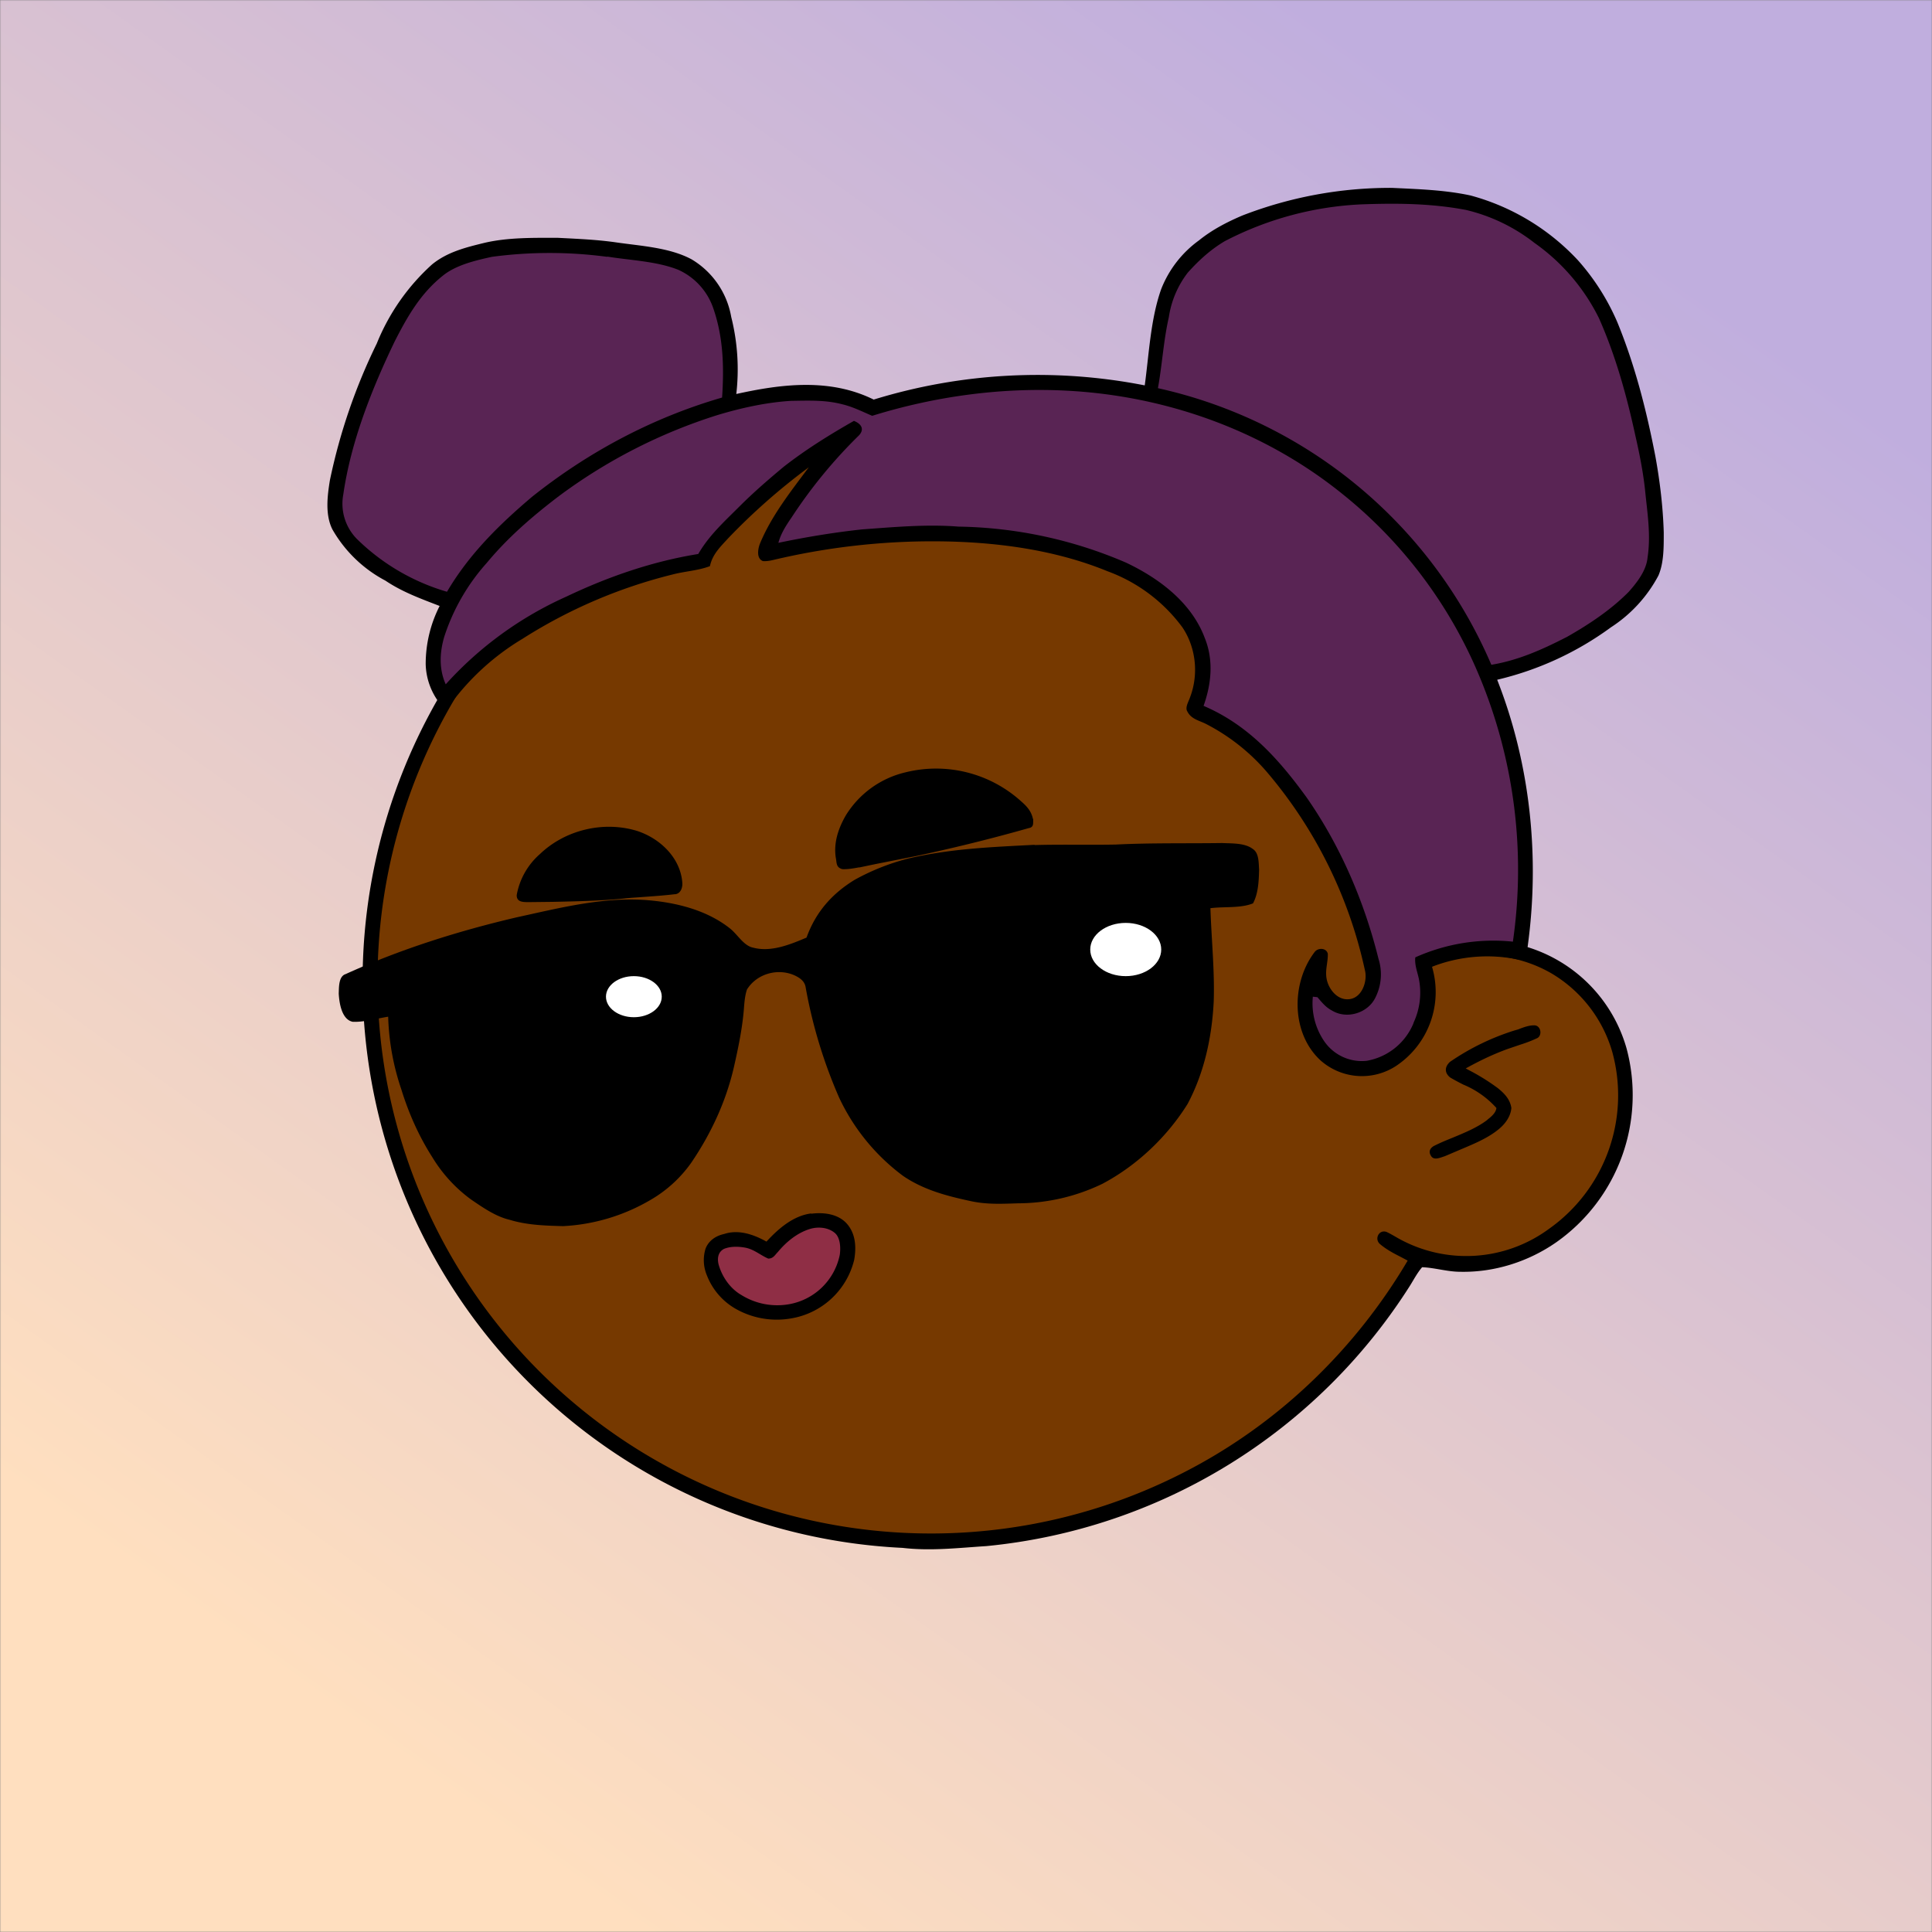
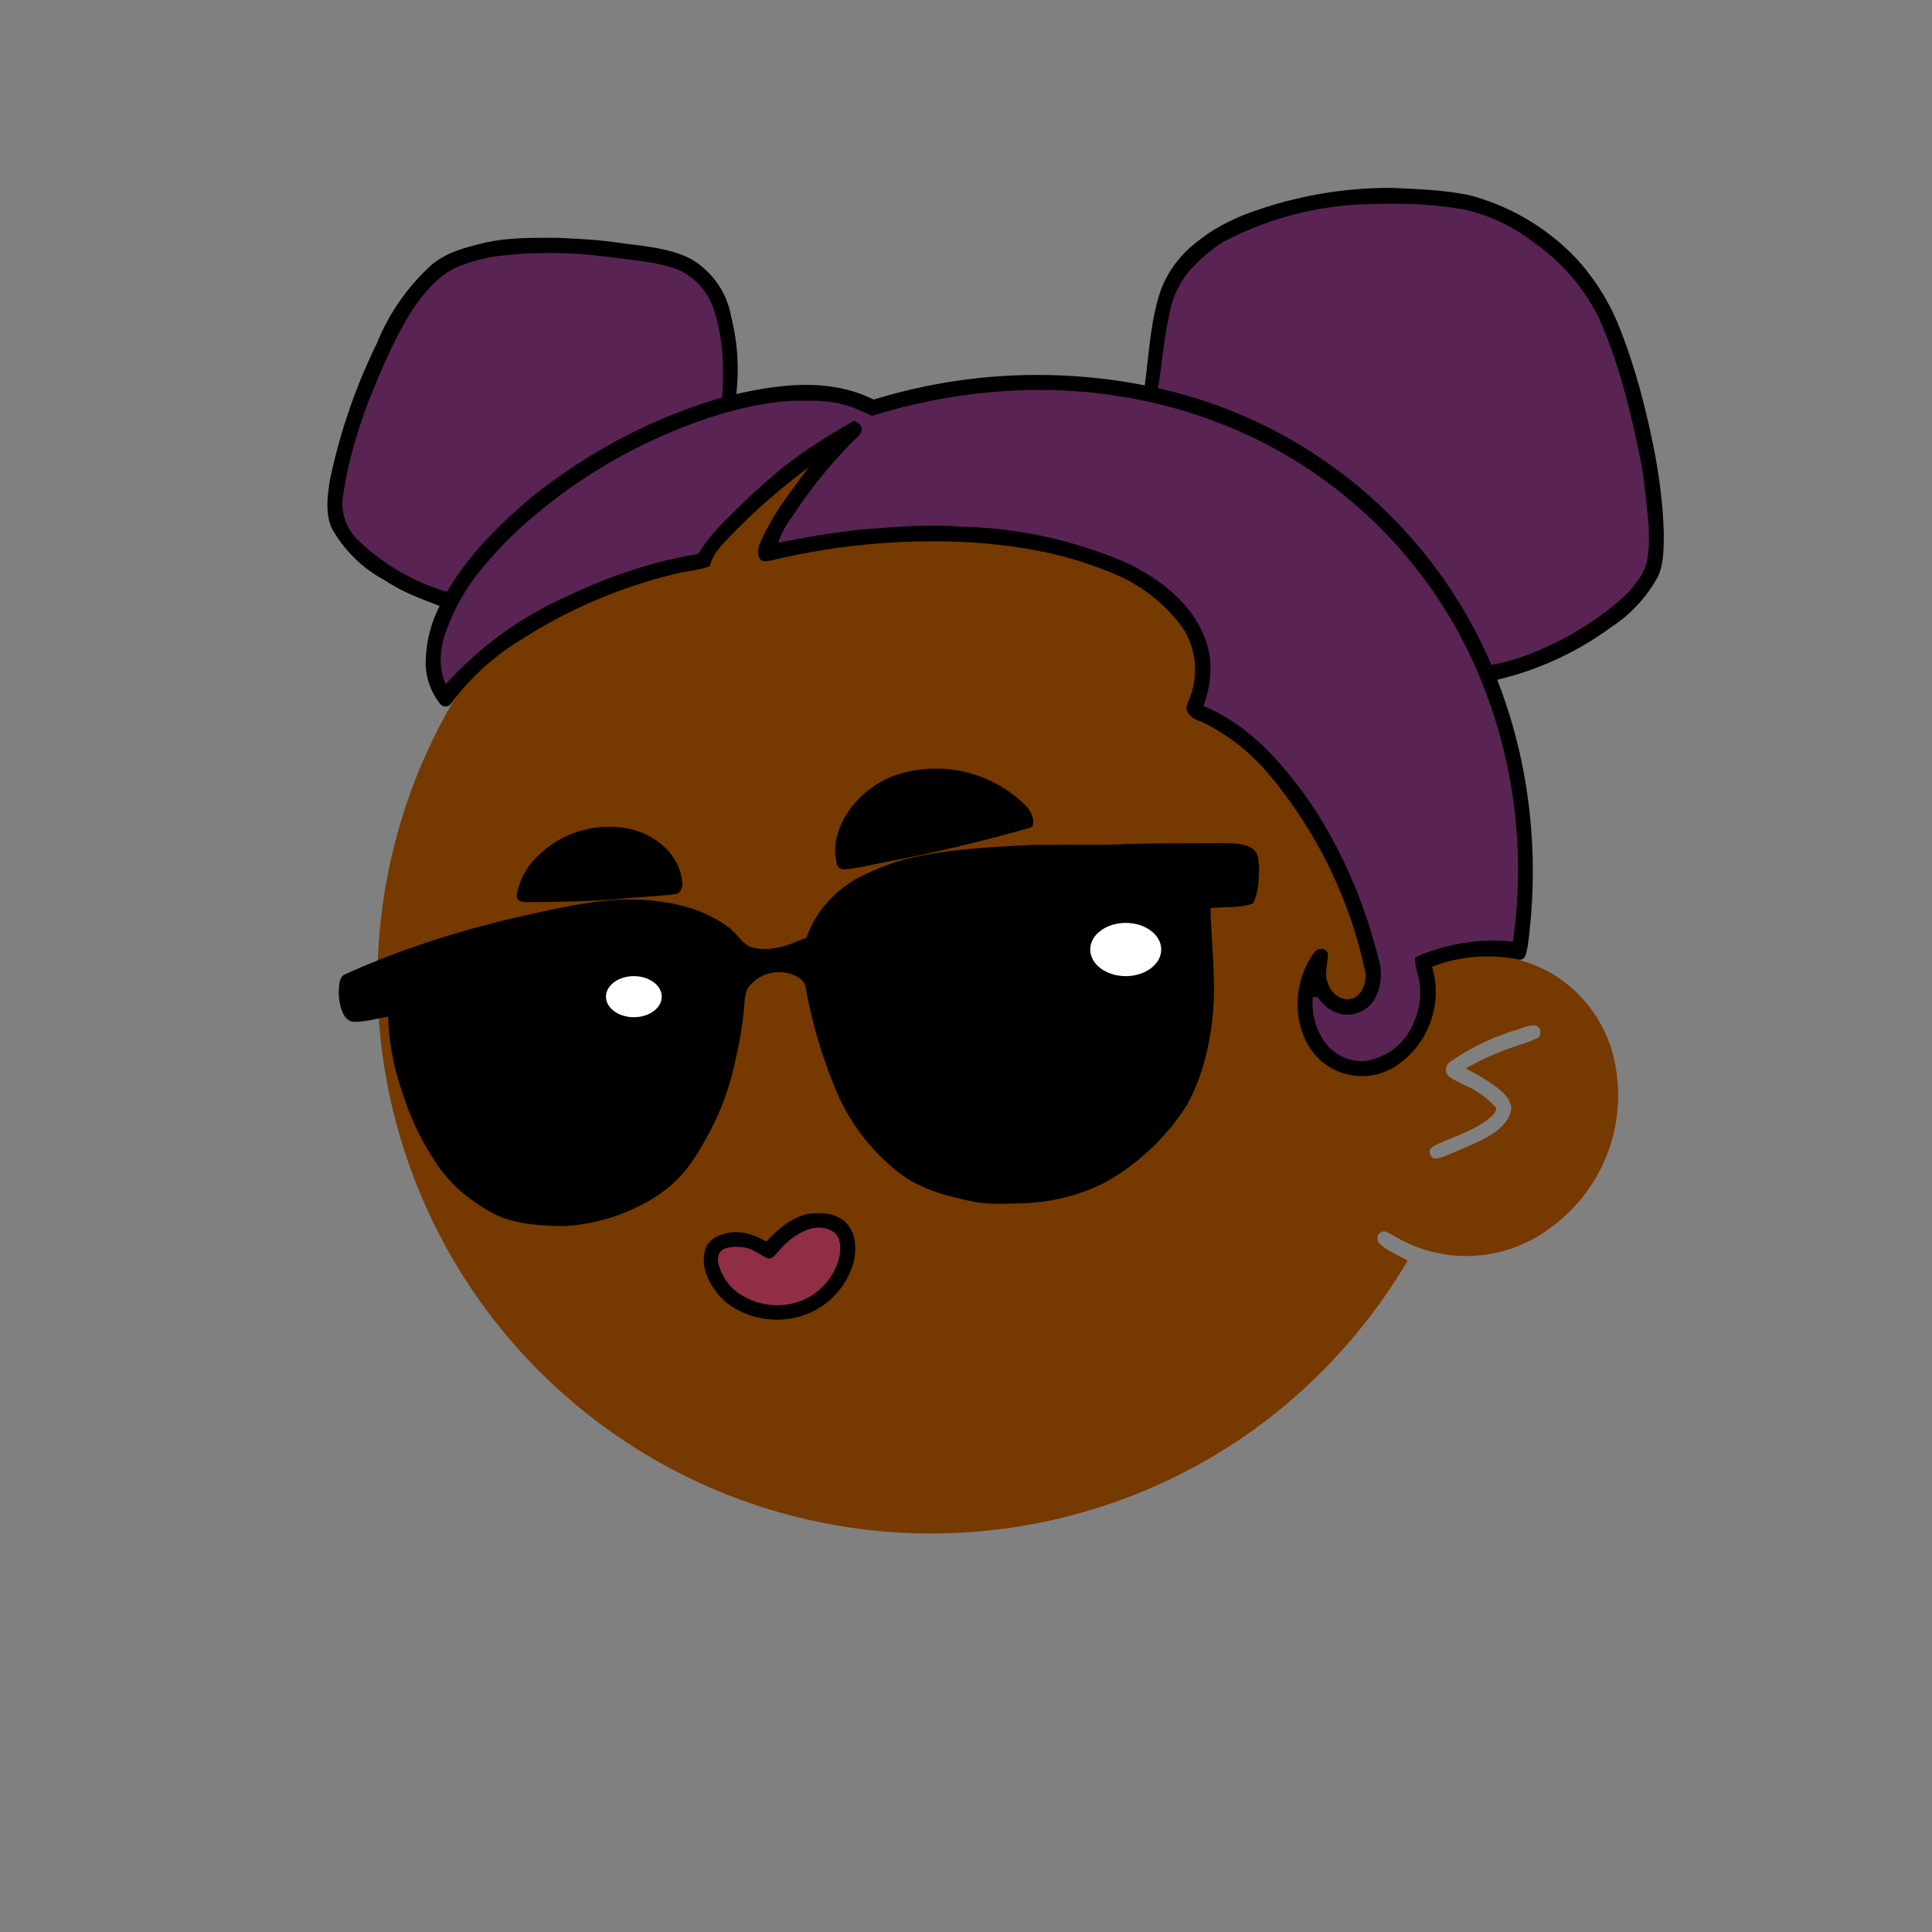
<svg xmlns="http://www.w3.org/2000/svg" viewBox="0 0 762 762" fill="none" shape-rendering="auto">
  <rect x="0" y="0" width="762" height="762" fill="#808080" stroke="none" />
  <mask id="viewboxMask">
    <rect width="762" height="762" rx="0" ry="0" x="0" y="0" fill="#fff" />
  </mask>
  <g mask="url(#viewboxMask)">
-     <rect fill="url(#backgroundLinear)" width="762" height="762" x="0" y="0" />
    <defs>
      <linearGradient id="backgroundLinear" gradientTransform="rotate(126 0.5 0.5)">
        <stop stop-color="#c0aede" />
        <stop offset="1" stop-color="#ffdfbf" />
      </linearGradient>
    </defs>
-     <path d="M396 164.8a224.8 224.8 0 0 1 104.8 42.4c6.2 4.9 12.5 9.4 18 15a225.4 225.4 0 0 1 71.8 149 58.5 58.5 0 0 1 50.9 42.2 71 71 0 0 1-27.6 76.5c-11 7.7-24.5 12-38 11.7-5 0-10-1.6-15-1.8-1.9 2.2-3.3 4.9-4.8 7.3A223.3 223.3 0 0 1 389 609.8c-11 .7-21.9 2-33 .7a223.7 223.7 0 0 1-178.8-342.3A223.4 223.4 0 0 1 352 163.5c14.6-1.4 29.4-.3 44 1.3Z" fill="#000" />
    <path fill-rule="evenodd" clip-rule="evenodd" d="M498.8 213.2A216 216 0 0 0 363 169c-13-.2-26.2 1.6-39 4a218 218 0 0 0-113.6 365.5 218.5 218.5 0 0 0 260.4 40.2c35-18.8 64.2-47.3 84.4-81.5l-3-1.6c-2.8-1.4-5.7-3-8-5-2.2-2-.3-5.8 2.7-4.7 1.5.7 3 1.6 4.4 2.4a55 55 0 0 0 59.6-3.6 64.5 64.5 0 0 0 25-69.8 53.1 53.1 0 0 0-24-31 52.6 52.6 0 0 0-47-2.8c-1.6.8-3.4 1.5-5 1.3-2.5-.2-2.8-4.2-.6-5.2 8-4 16.5-5.6 25.4-6.4a217 217 0 0 0-72-146.4c-4.4-4-8.7-8.1-13.9-11.3Zm107.6 196.2c2-1.2 1.3-5.1-1.4-5-2 0-4.2.8-6.2 1.6l-1.4.4a95.1 95.1 0 0 0-25.5 12.4c-2.2 2-2.2 4.4.1 6.2a92 92 0 0 0 5.2 2.8 36 36 0 0 1 13 9.2c-.2 1.9-2 3.4-3.4 4.5l-.2.2c-3.9 3-8.8 5-13.6 7-2.5 1-4.9 2-7.1 3.1-1.7.8-2.6 2.2-1.6 3.9 1 2 3.2 1.1 5 .5l.6-.2 5.4-2.3c5.4-2.3 11-4.5 15.4-8 2.7-2.1 5.1-5.1 5.4-8.7-.5-3.4-2.7-5.7-5.3-7.8a83 83 0 0 0-11.6-7.2l-1.1-.6c5.4-3 10.8-5.6 16.6-7.7l5-1.7a52 52 0 0 0 6.7-2.6Z" fill="#763900" />
    <g transform="translate(-161 -83)">
      <path d="M559 444.5c11.4-.7 22.5 0 33.2 4.3a45.7 45.7 0 0 1 26.2 23.8c1.4 3.3 3.1 7.5 2.2 11.1-3 3.2-8.5 1-12.5 1-12.7-.6-25.5-.4-38 .6-14 1-28.5 1.7-42 5.3a188 188 0 0 0-25.2 7.4c-3.7 1.2-6.8 3-11 2.2 1.4-16.8 13-31.4 26.4-41a87.3 87.3 0 0 1 40.7-14.7Z" fill="#000" />
-       <path d="M573 450.2a54 54 0 0 1 31.9 13c4.9 4.5 8.3 10.3 10.1 16.7-16.7-2.2-34.3-.9-51 0-7.7 1-15.4 1-23 2.3 1.2-9.2 2.2-18.4 1-27.7 10-3.6 20.3-5.5 31-4.3Z" fill="#fff" />
      <path d="M369.2 468.7a79.8 79.8 0 0 1 50.9 8.2c8.7 4.8 16.9 12 20.6 21.5.7 2 1.6 4.5-.7 6-2.7 0-5.4-.7-8-1.1-9.4-1.8-19.4-2.1-29-2.6-10.7-.4-21.3.5-32 .6-12.5.9-24.8 3-37 5-2.5.6-3.2-2.4-3.2-4.2.2-12.4 9.1-22.3 19.8-27.5 6-2.5 12.2-4.6 18.6-6Z" fill="#000" />
      <path d="M516.9 467.3c-.6 7-.6 13.5 0 20.4a278 278 0 0 0-18.1 6.1 58 58 0 0 1 18-26.5ZM374.6 473.4c9.9-.6 19.7 0 29.2 2.9a50.8 50.8 0 0 1 30.6 21.5c-20.2-3.5-40-2.6-60.3-2.4.8-7.4.6-14.7.5-22ZM350.5 480.6c-.3 5.8-.3 11.6 0 17.5-4.7.3-9.4.7-14 1.7 1.6-7 5.1-12.1 10.6-16.6l3.4-2.6Z" fill="#fff" />
    </g>
    <g transform="translate(-161 -83)">
      <path d="M568.4 406c-.6-3-2.4-5-4.6-6.9a50 50 0 0 0-45.6-11.5 37.8 37.8 0 0 0-23.6 17c-2.9 5-4.8 10.6-4 16.4l.2 1.2c.2 1.7.3 3 2.4 3.6 2.2.1 4.4-.3 6.6-.7h.3l6.2-1.3 15.7-3.1c15-3.2 30-6.9 44.8-11.1 1.8-.3 1.7-1.6 1.7-3v-.6ZM430.1 431c-.8-9.8-8.9-17.4-17.9-20.3-13.2-4-28.3-.4-38.3 9.2a28 28 0 0 0-9.1 16.1c-.1 2.7 2.3 2.8 4.4 2.8h.8l9-.1c9.4-.2 18.7-.4 28-1.3 2.4-.3 4.8-.4 7.3-.6 4.2-.3 8.5-.6 12.7-1.1 2.4 0 3.3-2.6 3.1-4.6Z" fill="#000" />
    </g>
    <g transform="translate(-161 -83)">
      <path d="M481 561.7c4.7-.6 10.2 0 13.7 3.6 3.8 4 4.1 9.5 3.2 14.6A30.8 30.8 0 0 1 473 603a32.8 32.8 0 0 1-22.2-4 26 26 0 0 1-11-13 15.4 15.4 0 0 1-.5-10.6c1.3-3.2 4.1-5 7.3-5.7 5.7-1.9 11.7.2 16.7 3 4.6-5 10.5-10.2 17.6-11.1Z" fill="#000" />
      <path d="M480.5 567.7c3.3-1 7.4-.6 10 1.8 2 2 2.1 5.9 1.7 8.5a24.8 24.8 0 0 1-20 19.4 26.8 26.8 0 0 1-18.9-3.7c-4.3-2.5-7.4-7-8.8-11.7-.7-2.5-.4-5.1 2-6.4 2.6-1.1 5.8-1 8.5-.5 3.5.7 5.8 2.9 9 4.3 2 0 2.6-1.4 3.8-2.6 3.3-4 7.7-7.6 12.7-9.1Z" fill="#8F2E45" />
    </g>
    <g transform="translate(-161 -83)" />
    <g transform="translate(-161 -83)">
      <path d="M569 416.3c10.7-.3 21.4 0 32-.2 14-.7 28-.4 42-.6 3.9.2 9-.1 12.2 2.4 2.4 1.6 2.2 5.5 2.4 8-.1 4.4-.3 9.5-2.4 13.4-5 2-11.4 1.2-16.8 1.9.4 12.3 1.7 24.6 1.3 36.8-.7 14-3.7 28-10.3 40.4-8.1 13-20 24.3-33.6 31.5a77 77 0 0 1-33.3 7.7c-6.3.2-12.1.5-18.3-.8-9.4-2-18.8-4.4-27-10A81.6 81.6 0 0 1 492 516a193.1 193.1 0 0 1-13.3-43.9c-.5-2.3-2.4-3.5-4.3-4.4-6.7-3-15-.6-18.8 5.6-.8 2.4-1 5-1.2 7.6-.6 7.6-2.2 15.3-3.9 22.8-3.1 13.6-9 26.3-16.8 37.8a50.8 50.8 0 0 1-16.2 14.8 75.6 75.6 0 0 1-34.4 10.3c-7.2-.2-14.2-.4-21.1-2.5-5.5-1.3-10.5-4.8-15.2-8a57.7 57.7 0 0 1-15.3-16.7c-5.3-8.3-9.3-17.3-12.2-26.7a97.5 97.5 0 0 1-5.2-28.7c-4.6.7-9.4 2.2-14 2-4.4-.9-5.3-7.6-5.5-11.1.1-2.4-.1-6.8 2.7-7.7 21.6-9.8 44.4-17 67.5-22.4 17-3.7 34.8-8.3 52.3-6.7 11.2 1 22.8 4 31.7 11 3.2 2.5 5.5 7 9.4 7.7 7 1.8 14.5-1.3 20.9-4 3.6-10 10-17.3 19-22.8a89.3 89.3 0 0 1 20.8-8.3c16.7-4 33.1-4.6 50.2-5.5Z" fill="#000" />
      <path d="M307.1 478.2c1.2-1.2 3.4 0 2.4 1.6-1.2 1.2-3.4 0-2.4-1.6Z" fill="#000" />
      <ellipse cx="605" cy="457.5" rx="14" ry="10.5" fill="#fff" />
      <ellipse cx="411" cy="476.1" rx="11" ry="8.1" fill="#fff" />
    </g>
    <g transform="translate(-161 -83)">
      <path d="M710 157.1c10.3.5 20.8.8 31 3a89.8 89.8 0 0 1 42.4 25.6 90.3 90.3 0 0 1 15.5 24.4c7 17.1 11.5 34.8 15 52.9 1.8 9.9 3 20 3.3 30 0 5.5.1 11.9-2.1 17a55 55 0 0 1-18.7 20.4 124 124 0 0 1-44.9 20.7c13.1 33.3 16.9 70 12 105.4-.6 2-.5 5.3-3.5 5a60 60 0 0 0-34.2 2.8 35 35 0 0 1-14.3 39.2 24.6 24.6 0 0 1-29.7-2.3c-11.6-10.7-11.6-30.5-2.3-42.7 1.3-1.8 4.7-1.7 5.2.7.1 3.6-1.3 6.8-.3 10.6s4.3 7.7 8.6 7.3c5.2-.4 7.5-7.2 6.3-11.6a179 179 0 0 0-38.7-78.1 79.6 79.6 0 0 0-24-18.9c-2.8-1.4-5.8-1.9-7.3-4.9-1-1.5.5-3.9 1-5.4 3.5-9 2.5-19.6-2.9-27.7a64 64 0 0 0-29.6-22.2c-21.2-8.7-45-11.7-67.8-11.8-21.6-.1-43.2 2.4-64.2 7.4-1.3.3-2.6.5-3.9.4-2.6-1-2-4.7-1.2-6.8 4.5-11 12.3-20.8 19.3-30.2a248.7 248.7 0 0 0-31.8 28c-3.1 3.4-6.2 6.3-7.2 11-4.8 1.8-9.9 2-14.8 3.3A199.2 199.2 0 0 0 367 335a97.2 97.2 0 0 0-27.9 25.2c-1 1.8-3.3 2-4.6.3a26.3 26.3 0 0 1-5.6-15.5 50.3 50.3 0 0 1 5.5-23c-7.5-2.9-14.7-5.5-21.4-10a52 52 0 0 1-20.9-20.2c-2.9-5.8-2-13.1-1-19.3a228 228 0 0 1 18.5-54 84.6 84.6 0 0 1 21.8-31.2c6-4.9 13.2-6.7 20.6-8.5 9.3-2.2 19.5-2 29-2 7.7.4 15.4.7 23 1.8 9.6 1.4 21.1 2 29.8 6.7a33 33 0 0 1 15.6 22.7 84.7 84.7 0 0 1 2 30.4c18-4 37-6.3 54.2 2.2a219.4 219.4 0 0 1 106.9-5.6c1.7-12.5 2.3-26.2 6.5-38a43.1 43.1 0 0 1 14.9-19.2c5.2-4.2 11-7.2 17.1-9.8a161.4 161.4 0 0 1 59-10.9Z" fill="#000" />
      <g fill="#592454">
        <path d="M698 163.6c14-.5 27.5-.4 41.2 2.2a70 70 0 0 1 27 13 79.3 79.3 0 0 1 25.4 29.6c6.6 14.8 11 30.7 14.4 46.4 1.6 7 3 14 3.8 21.2.9 9.2 2.4 17.9 1 27-.5 5.1-4.2 9.8-7.4 13.4-7 7.1-15.6 12.8-24.2 17.7-9.7 5-19.2 9.3-30 11.1a187.1 187.1 0 0 0-131.5-109.1c1.7-9.4 2.2-18.8 4.3-28a37.8 37.8 0 0 1 7.5-17.6c4.3-4.8 9-9.1 14.6-12.4a129.4 129.4 0 0 1 53.9-14.5ZM400.5 184.2c9.2 1.5 19.4 1.8 28 5.2a25.8 25.8 0 0 1 13.9 15.4c3.9 11.4 4.2 23 3.4 35-27.3 7.9-52.7 21.4-74.9 39.1-13 11-24.9 22.7-33.6 37.5a84.4 84.4 0 0 1-35.2-20.5 19.8 19.8 0 0 1-5.7-17.9c3-20.8 11.2-41.5 20.3-60.4 5-9.8 10.2-18.9 19-25.9 5.2-4.2 12.9-6 19.3-7.4a171 171 0 0 1 45.5 0Z" />
        <path d="M582 237.1c39.5 2.1 78 16 108.8 41 23.5 18.9 42 43.6 53.6 71.4a198.4 198.4 0 0 1 13.3 104.9 75 75 0 0 0-38.5 6.2c-.3 3 .8 5.6 1.4 8.4a28 28 0 0 1-2 17.2l-.2.6a24.5 24.5 0 0 1-18.4 14.6 18 18 0 0 1-16.7-7.7 26.5 26.5 0 0 1-4.5-17.6l1.8.2c1.8 2.1 3.3 4 5.8 5.3 5.8 3.5 14 1 17-5a20.3 20.3 0 0 0 1.3-15.4c-5.6-22.6-15-44.5-28.3-63.6-11-15.2-23.1-28.7-40.7-36.2 3.1-8.7 4-18 .5-26.7-5.2-14-18-23.6-31.1-29.8a173.5 173.5 0 0 0-66.1-14.2c-12.6-1-25.5.2-38 1.1-11.1 1.2-22 3-33 5.3 1-3.7 3-6.8 5.2-10a193.1 193.1 0 0 1 26.6-32.4c2.3-2.5.8-4.6-2-5.7-9.5 5.4-19 11.3-27.7 18.1-6 5-11.9 10.1-17.4 15.6-6 6-12 11.4-16.3 18.8-18 2.9-35.4 8.9-52 16.8a142.3 142.3 0 0 0-47.6 34.6c-2.7-6-2.4-12.5-.6-18.7A81 81 0 0 1 353 305c8.2-9.9 17.8-18.2 28-26a210.3 210.3 0 0 1 63-32.3c9.3-2.8 19.2-5 29-5.6 6.8-.1 13.4-.4 20 1.3 4.3 1 8 2.9 12 4.6 24.8-7.7 51.1-11.3 77-9.9Z" />
      </g>
    </g>
    <g transform="translate(-161 -83)" />
  </g>
</svg>